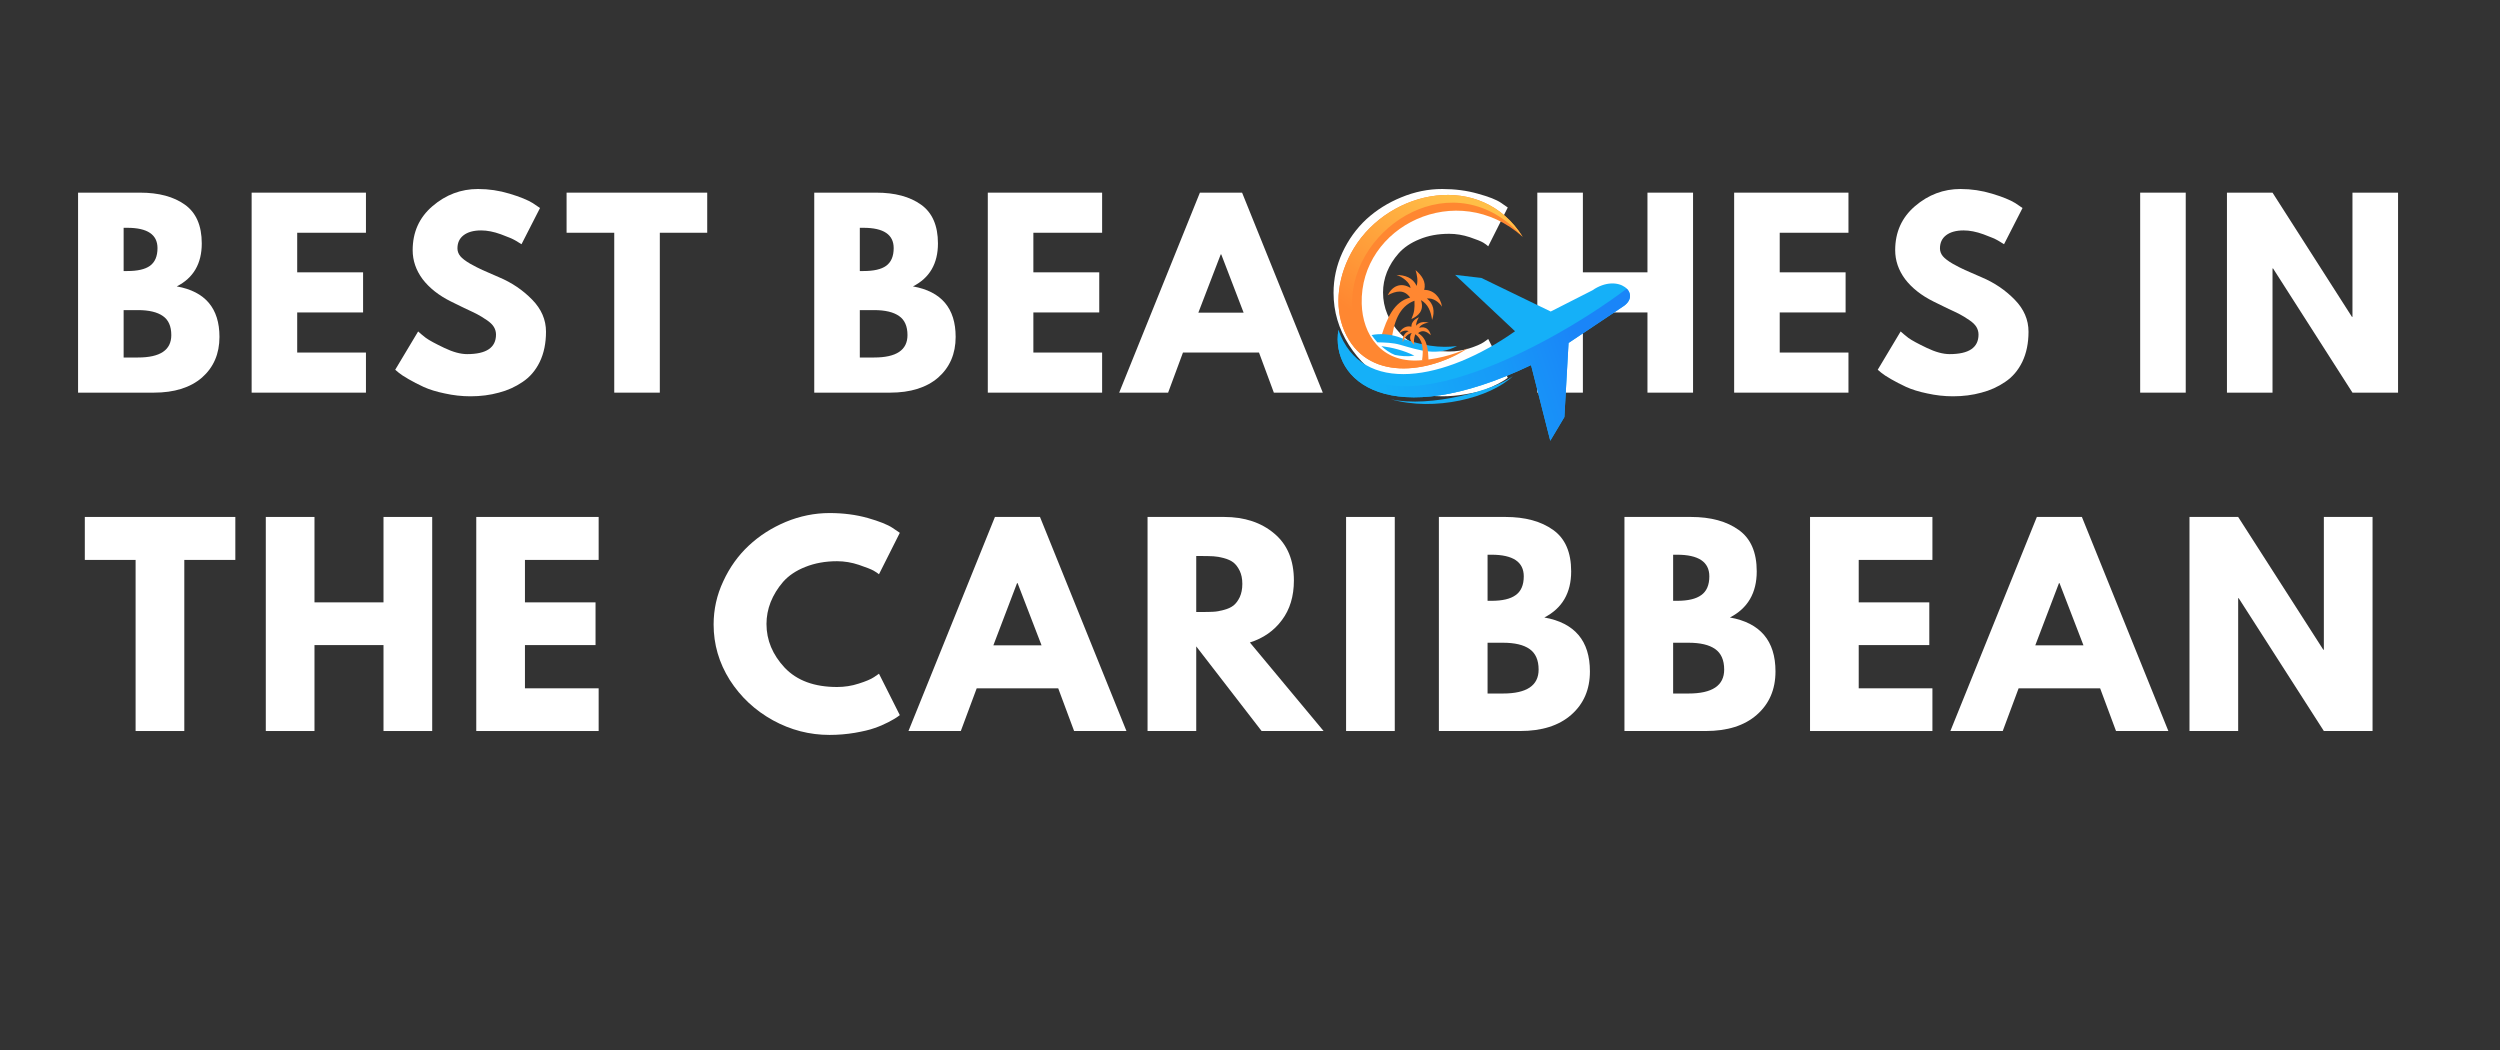
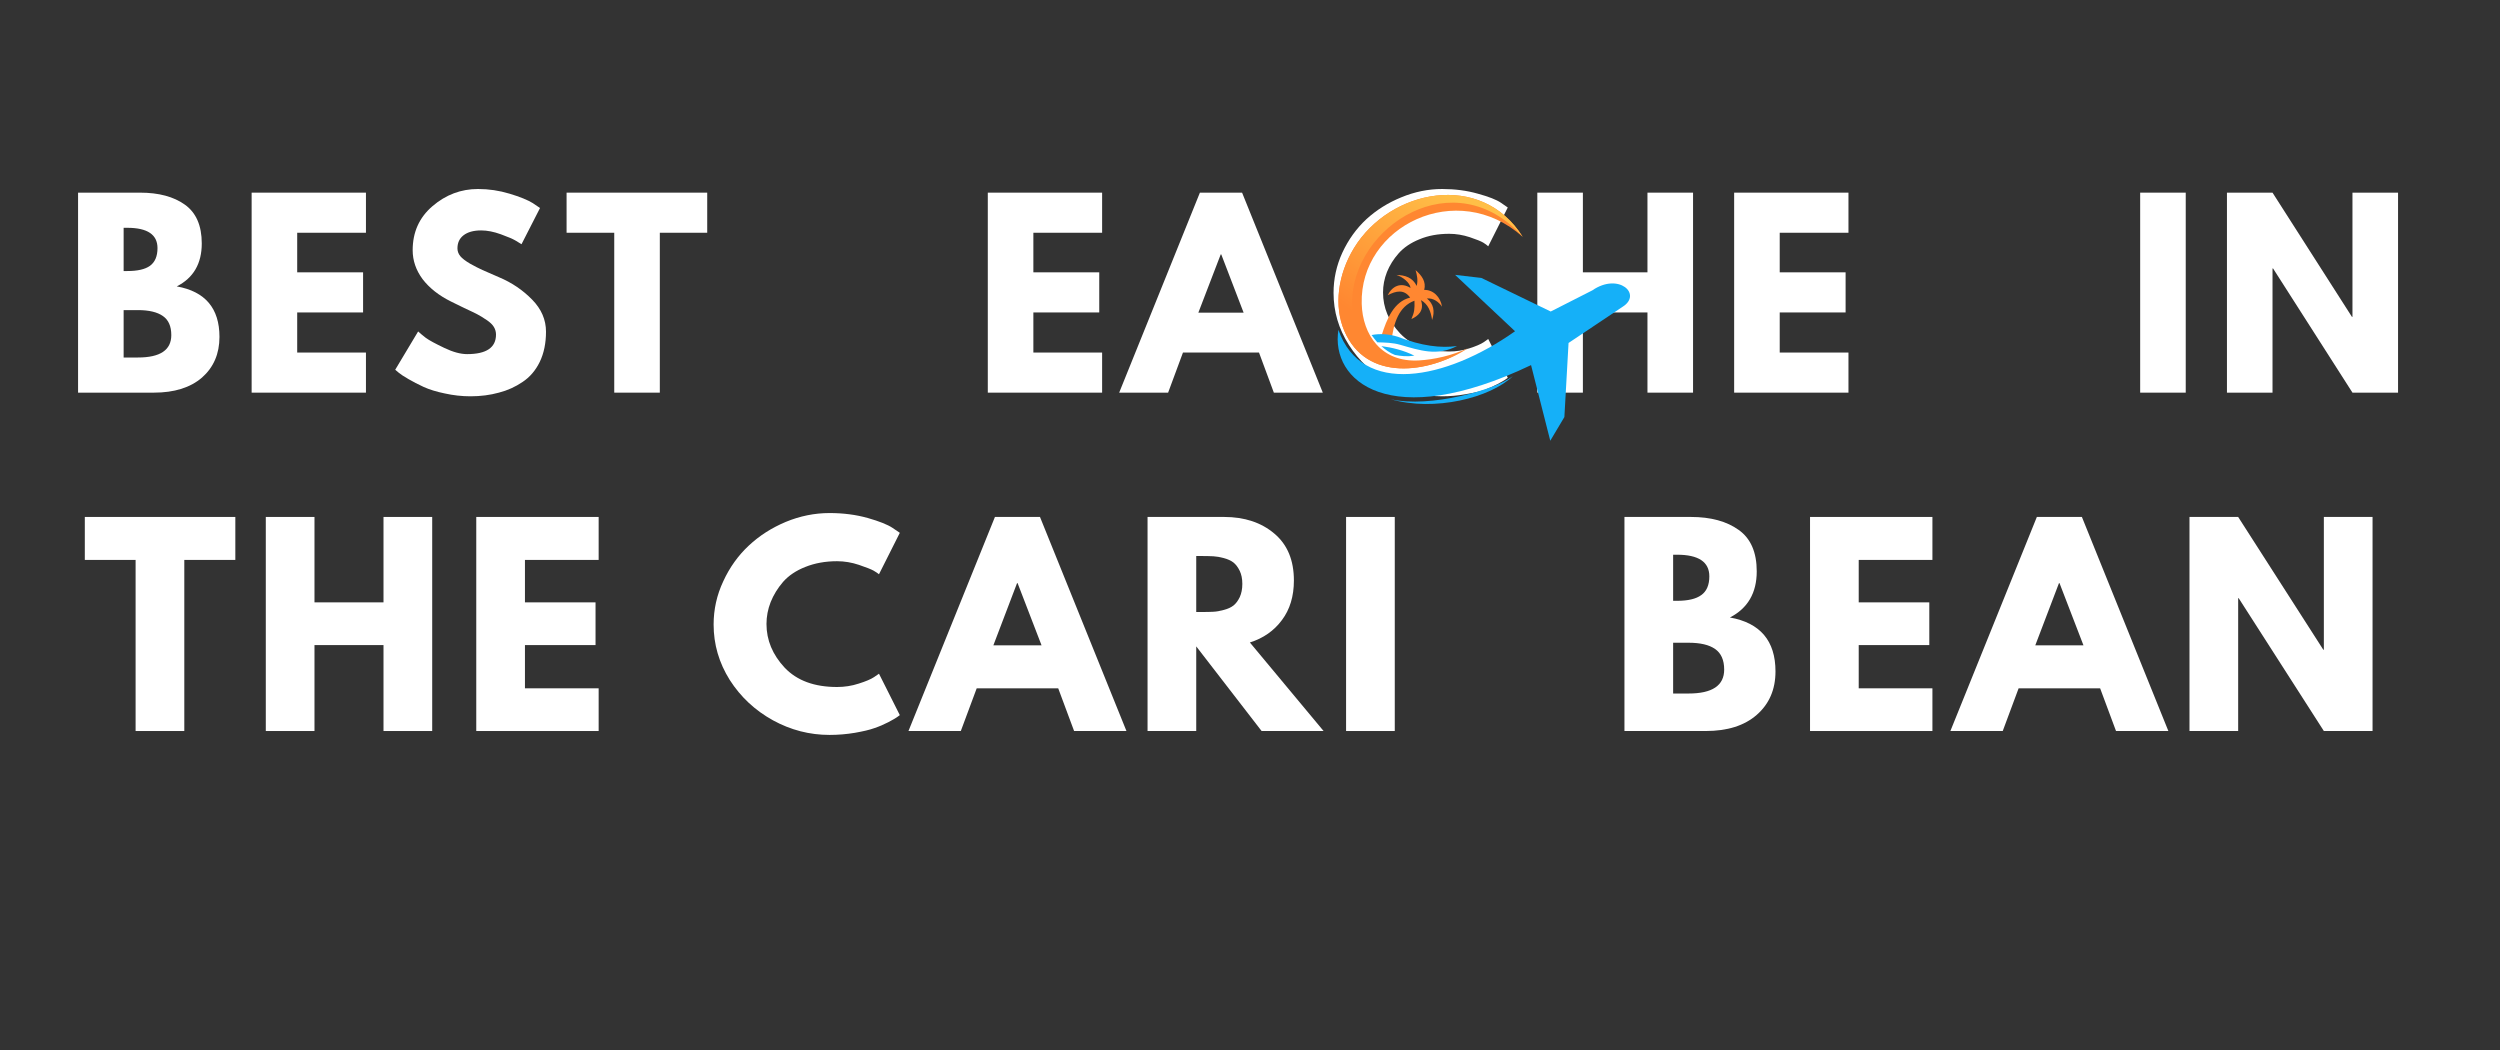
<svg xmlns="http://www.w3.org/2000/svg" width="200" viewBox="0 0 150 63" height="84" preserveAspectRatio="xMidYMid meet">
  <rect x="0" y="0" width="150" height="63" fill="#333333" stroke="none" />
  <defs>
    <g />
    <clipPath id="530c3b93e4">
      <path d="M 80 16 L 98 16 L 98 26.867 L 80 26.867 Z M 80 16 " clip-rule="nonzero" />
    </clipPath>
    <clipPath id="dd4a8e0683">
      <path d="M 80 17 L 98 17 L 98 26.867 L 80 26.867 Z M 80 17 " clip-rule="nonzero" />
    </clipPath>
    <clipPath id="d56b79a4c1">
-       <path d="M 97.605 17.32 C 92.332 21.289 81.234 26.859 80.305 19.789 C 79.812 22.848 83.371 25.961 91.863 21.906 L 93.016 26.445 L 93.863 25.023 L 94.113 20.578 L 97.352 18.41 C 97.895 18.07 97.902 17.617 97.605 17.32 Z M 97.605 17.32 " clip-rule="evenodd" />
-     </clipPath>
+       </clipPath>
    <linearGradient x1="111.79" gradientTransform="matrix(0.162, 0, 0, 0.167, 80.26, 11.697)" y1="42.597" x2="-5.699" gradientUnits="userSpaceOnUse" y2="82.229" id="eb996af0a0">
      <stop stop-opacity="1" stop-color="rgb(10.199%, 52.199%, 97.299%)" offset="0" />
      <stop stop-opacity="1" stop-color="rgb(10.199%, 52.199%, 97.299%)" offset="0.125" />
      <stop stop-opacity="1" stop-color="rgb(10.199%, 52.199%, 97.299%)" offset="0.148" />
      <stop stop-opacity="1" stop-color="rgb(10.199%, 52.199%, 97.299%)" offset="0.188" />
      <stop stop-opacity="1" stop-color="rgb(10.191%, 52.249%, 97.299%)" offset="0.203" />
      <stop stop-opacity="1" stop-color="rgb(10.165%, 52.431%, 97.299%)" offset="0.211" />
      <stop stop-opacity="1" stop-color="rgb(10.127%, 52.69%, 97.299%)" offset="0.219" />
      <stop stop-opacity="1" stop-color="rgb(10.089%, 52.95%, 97.299%)" offset="0.227" />
      <stop stop-opacity="1" stop-color="rgb(10.051%, 53.207%, 97.299%)" offset="0.234" />
      <stop stop-opacity="1" stop-color="rgb(10.013%, 53.467%, 97.299%)" offset="0.242" />
      <stop stop-opacity="1" stop-color="rgb(9.975%, 53.726%, 97.299%)" offset="0.25" />
      <stop stop-opacity="1" stop-color="rgb(9.937%, 53.986%, 97.299%)" offset="0.258" />
      <stop stop-opacity="1" stop-color="rgb(9.9%, 54.245%, 97.299%)" offset="0.266" />
      <stop stop-opacity="1" stop-color="rgb(9.862%, 54.503%, 97.299%)" offset="0.273" />
      <stop stop-opacity="1" stop-color="rgb(9.824%, 54.762%, 97.299%)" offset="0.281" />
      <stop stop-opacity="1" stop-color="rgb(9.785%, 55.022%, 97.299%)" offset="0.289" />
      <stop stop-opacity="1" stop-color="rgb(9.747%, 55.281%, 97.299%)" offset="0.297" />
      <stop stop-opacity="1" stop-color="rgb(9.709%, 55.54%, 97.299%)" offset="0.305" />
      <stop stop-opacity="1" stop-color="rgb(9.671%, 55.798%, 97.299%)" offset="0.312" />
      <stop stop-opacity="1" stop-color="rgb(9.634%, 56.058%, 97.299%)" offset="0.32" />
      <stop stop-opacity="1" stop-color="rgb(9.596%, 56.317%, 97.299%)" offset="0.328" />
      <stop stop-opacity="1" stop-color="rgb(9.558%, 56.577%, 97.299%)" offset="0.336" />
      <stop stop-opacity="1" stop-color="rgb(9.52%, 56.836%, 97.299%)" offset="0.344" />
      <stop stop-opacity="1" stop-color="rgb(9.482%, 57.094%, 97.299%)" offset="0.352" />
      <stop stop-opacity="1" stop-color="rgb(9.444%, 57.353%, 97.299%)" offset="0.359" />
      <stop stop-opacity="1" stop-color="rgb(9.407%, 57.613%, 97.299%)" offset="0.367" />
      <stop stop-opacity="1" stop-color="rgb(9.369%, 57.872%, 97.299%)" offset="0.375" />
      <stop stop-opacity="1" stop-color="rgb(9.331%, 58.131%, 97.299%)" offset="0.383" />
      <stop stop-opacity="1" stop-color="rgb(9.293%, 58.389%, 97.299%)" offset="0.391" />
      <stop stop-opacity="1" stop-color="rgb(9.254%, 58.649%, 97.299%)" offset="0.398" />
      <stop stop-opacity="1" stop-color="rgb(9.216%, 58.908%, 97.299%)" offset="0.406" />
      <stop stop-opacity="1" stop-color="rgb(9.178%, 59.167%, 97.299%)" offset="0.414" />
      <stop stop-opacity="1" stop-color="rgb(9.142%, 59.427%, 97.299%)" offset="0.422" />
      <stop stop-opacity="1" stop-color="rgb(9.103%, 59.685%, 97.299%)" offset="0.43" />
      <stop stop-opacity="1" stop-color="rgb(9.065%, 59.944%, 97.299%)" offset="0.438" />
      <stop stop-opacity="1" stop-color="rgb(9.027%, 60.204%, 97.299%)" offset="0.445" />
      <stop stop-opacity="1" stop-color="rgb(8.997%, 60.437%, 97.299%)" offset="0.453" />
      <stop stop-opacity="1" stop-color="rgb(8.968%, 60.732%, 97.299%)" offset="0.469" />
      <stop stop-opacity="1" stop-color="rgb(8.932%, 61.111%, 97.299%)" offset="0.484" />
      <stop stop-opacity="1" stop-color="rgb(8.897%, 61.493%, 97.299%)" offset="0.5" />
      <stop stop-opacity="1" stop-color="rgb(8.861%, 61.873%, 97.299%)" offset="0.516" />
      <stop stop-opacity="1" stop-color="rgb(8.826%, 62.254%, 97.299%)" offset="0.531" />
      <stop stop-opacity="1" stop-color="rgb(8.791%, 62.636%, 97.299%)" offset="0.547" />
      <stop stop-opacity="1" stop-color="rgb(8.755%, 63.016%, 97.299%)" offset="0.562" />
      <stop stop-opacity="1" stop-color="rgb(8.72%, 63.397%, 97.299%)" offset="0.578" />
      <stop stop-opacity="1" stop-color="rgb(8.684%, 63.777%, 97.299%)" offset="0.594" />
      <stop stop-opacity="1" stop-color="rgb(8.649%, 64.159%, 97.299%)" offset="0.609" />
      <stop stop-opacity="1" stop-color="rgb(8.614%, 64.539%, 97.299%)" offset="0.625" />
      <stop stop-opacity="1" stop-color="rgb(8.578%, 64.92%, 97.299%)" offset="0.641" />
      <stop stop-opacity="1" stop-color="rgb(8.543%, 65.302%, 97.299%)" offset="0.656" />
      <stop stop-opacity="1" stop-color="rgb(8.507%, 65.681%, 97.299%)" offset="0.672" />
      <stop stop-opacity="1" stop-color="rgb(8.472%, 66.063%, 97.299%)" offset="0.688" />
      <stop stop-opacity="1" stop-color="rgb(8.437%, 66.443%, 97.299%)" offset="0.703" />
      <stop stop-opacity="1" stop-color="rgb(8.401%, 66.824%, 97.299%)" offset="0.719" />
      <stop stop-opacity="1" stop-color="rgb(8.365%, 67.204%, 97.299%)" offset="0.734" />
      <stop stop-opacity="1" stop-color="rgb(8.33%, 67.586%, 97.299%)" offset="0.75" />
      <stop stop-opacity="1" stop-color="rgb(8.295%, 67.966%, 97.299%)" offset="0.766" />
      <stop stop-opacity="1" stop-color="rgb(8.26%, 68.347%, 97.299%)" offset="0.781" />
      <stop stop-opacity="1" stop-color="rgb(8.224%, 68.729%, 97.299%)" offset="0.797" />
      <stop stop-opacity="1" stop-color="rgb(8.202%, 68.959%, 97.299%)" offset="0.812" />
      <stop stop-opacity="1" stop-color="rgb(8.199%, 68.999%, 97.299%)" offset="0.852" />
      <stop stop-opacity="1" stop-color="rgb(8.199%, 68.999%, 97.299%)" offset="0.875" />
      <stop stop-opacity="1" stop-color="rgb(8.199%, 68.999%, 97.299%)" offset="1" />
    </linearGradient>
    <clipPath id="7ca119e2f4">
      <path d="M 80 11 L 92 11 L 92 23 L 80 23 Z M 80 11 " clip-rule="nonzero" />
    </clipPath>
    <clipPath id="f2f6d4dc68">
      <path d="M 91.363 14.211 C 88.875 10.238 83.387 11.359 81.238 14.887 C 80.266 16.48 80.027 18.367 80.656 19.844 C 81.973 22.945 85.727 22.406 88.07 20.895 C 85.555 22.426 81.121 22.496 81.121 18.199 C 81.121 13.539 87.301 9.613 91.363 14.211 Z M 91.363 14.211 " clip-rule="evenodd" />
    </clipPath>
    <linearGradient x1="63.076" gradientTransform="matrix(0.162, 0, 0, 0.167, 80.26, 11.697)" y1="-16.161" x2="3.974" gradientUnits="userSpaceOnUse" y2="71.209" id="4f41ae386d">
      <stop stop-opacity="1" stop-color="rgb(100%, 74.899%, 27.8%)" offset="0" />
      <stop stop-opacity="1" stop-color="rgb(100%, 74.899%, 27.8%)" offset="0.125" />
      <stop stop-opacity="1" stop-color="rgb(100%, 74.899%, 27.8%)" offset="0.188" />
      <stop stop-opacity="1" stop-color="rgb(100%, 74.899%, 27.8%)" offset="0.219" />
      <stop stop-opacity="1" stop-color="rgb(100%, 74.899%, 27.8%)" offset="0.234" />
      <stop stop-opacity="1" stop-color="rgb(100%, 74.85%, 27.78%)" offset="0.242" />
      <stop stop-opacity="1" stop-color="rgb(100%, 74.638%, 27.696%)" offset="0.25" />
      <stop stop-opacity="1" stop-color="rgb(100%, 74.307%, 27.568%)" offset="0.258" />
      <stop stop-opacity="1" stop-color="rgb(100%, 73.976%, 27.438%)" offset="0.266" />
      <stop stop-opacity="1" stop-color="rgb(100%, 73.647%, 27.309%)" offset="0.273" />
      <stop stop-opacity="1" stop-color="rgb(100%, 73.315%, 27.18%)" offset="0.281" />
      <stop stop-opacity="1" stop-color="rgb(100%, 72.986%, 27.051%)" offset="0.289" />
      <stop stop-opacity="1" stop-color="rgb(100%, 72.655%, 26.921%)" offset="0.297" />
      <stop stop-opacity="1" stop-color="rgb(100%, 72.324%, 26.793%)" offset="0.305" />
      <stop stop-opacity="1" stop-color="rgb(100%, 71.994%, 26.663%)" offset="0.312" />
      <stop stop-opacity="1" stop-color="rgb(100%, 71.663%, 26.534%)" offset="0.32" />
      <stop stop-opacity="1" stop-color="rgb(100%, 71.333%, 26.405%)" offset="0.328" />
      <stop stop-opacity="1" stop-color="rgb(100%, 71.002%, 26.276%)" offset="0.336" />
      <stop stop-opacity="1" stop-color="rgb(100%, 70.671%, 26.146%)" offset="0.344" />
      <stop stop-opacity="1" stop-color="rgb(100%, 70.341%, 26.018%)" offset="0.352" />
      <stop stop-opacity="1" stop-color="rgb(100%, 70.01%, 25.888%)" offset="0.359" />
      <stop stop-opacity="1" stop-color="rgb(100%, 69.681%, 25.758%)" offset="0.367" />
      <stop stop-opacity="1" stop-color="rgb(100%, 69.35%, 25.63%)" offset="0.371" />
      <stop stop-opacity="1" stop-color="rgb(100%, 69.185%, 25.566%)" offset="0.375" />
      <stop stop-opacity="1" stop-color="rgb(100%, 69.019%, 25.5%)" offset="0.383" />
      <stop stop-opacity="1" stop-color="rgb(100%, 68.689%, 25.371%)" offset="0.391" />
      <stop stop-opacity="1" stop-color="rgb(100%, 68.358%, 25.243%)" offset="0.398" />
      <stop stop-opacity="1" stop-color="rgb(100%, 68.028%, 25.113%)" offset="0.406" />
      <stop stop-opacity="1" stop-color="rgb(100%, 67.697%, 24.983%)" offset="0.414" />
      <stop stop-opacity="1" stop-color="rgb(100%, 67.368%, 24.855%)" offset="0.422" />
      <stop stop-opacity="1" stop-color="rgb(100%, 67.036%, 24.725%)" offset="0.43" />
      <stop stop-opacity="1" stop-color="rgb(100%, 66.705%, 24.596%)" offset="0.438" />
      <stop stop-opacity="1" stop-color="rgb(100%, 66.376%, 24.467%)" offset="0.445" />
      <stop stop-opacity="1" stop-color="rgb(100%, 66.045%, 24.338%)" offset="0.453" />
      <stop stop-opacity="1" stop-color="rgb(100%, 65.715%, 24.208%)" offset="0.461" />
      <stop stop-opacity="1" stop-color="rgb(100%, 65.384%, 24.08%)" offset="0.469" />
      <stop stop-opacity="1" stop-color="rgb(100%, 65.053%, 23.95%)" offset="0.477" />
      <stop stop-opacity="1" stop-color="rgb(100%, 64.723%, 23.82%)" offset="0.484" />
      <stop stop-opacity="1" stop-color="rgb(100%, 64.392%, 23.692%)" offset="0.492" />
      <stop stop-opacity="1" stop-color="rgb(100%, 64.062%, 23.563%)" offset="0.5" />
      <stop stop-opacity="1" stop-color="rgb(100%, 63.731%, 23.433%)" offset="0.508" />
      <stop stop-opacity="1" stop-color="rgb(100%, 63.4%, 23.305%)" offset="0.516" />
      <stop stop-opacity="1" stop-color="rgb(100%, 63.071%, 23.175%)" offset="0.523" />
      <stop stop-opacity="1" stop-color="rgb(100%, 62.74%, 23.045%)" offset="0.531" />
      <stop stop-opacity="1" stop-color="rgb(100%, 62.41%, 22.917%)" offset="0.539" />
      <stop stop-opacity="1" stop-color="rgb(100%, 62.079%, 22.787%)" offset="0.547" />
      <stop stop-opacity="1" stop-color="rgb(100%, 61.748%, 22.658%)" offset="0.555" />
      <stop stop-opacity="1" stop-color="rgb(100%, 61.418%, 22.53%)" offset="0.562" />
      <stop stop-opacity="1" stop-color="rgb(100%, 61.087%, 22.4%)" offset="0.57" />
      <stop stop-opacity="1" stop-color="rgb(100%, 60.757%, 22.27%)" offset="0.578" />
      <stop stop-opacity="1" stop-color="rgb(100%, 60.426%, 22.142%)" offset="0.586" />
      <stop stop-opacity="1" stop-color="rgb(100%, 60.095%, 22.012%)" offset="0.594" />
      <stop stop-opacity="1" stop-color="rgb(100%, 59.766%, 21.883%)" offset="0.602" />
      <stop stop-opacity="1" stop-color="rgb(100%, 59.435%, 21.754%)" offset="0.609" />
      <stop stop-opacity="1" stop-color="rgb(100%, 59.105%, 21.625%)" offset="0.617" />
      <stop stop-opacity="1" stop-color="rgb(100%, 58.774%, 21.495%)" offset="0.625" />
      <stop stop-opacity="1" stop-color="rgb(100%, 58.443%, 21.367%)" offset="0.629" />
      <stop stop-opacity="1" stop-color="rgb(100%, 58.278%, 21.303%)" offset="0.633" />
      <stop stop-opacity="1" stop-color="rgb(100%, 58.113%, 21.237%)" offset="0.641" />
      <stop stop-opacity="1" stop-color="rgb(100%, 57.782%, 21.107%)" offset="0.648" />
      <stop stop-opacity="1" stop-color="rgb(100%, 57.452%, 20.979%)" offset="0.656" />
      <stop stop-opacity="1" stop-color="rgb(100%, 57.121%, 20.85%)" offset="0.664" />
      <stop stop-opacity="1" stop-color="rgb(100%, 56.79%, 20.72%)" offset="0.672" />
      <stop stop-opacity="1" stop-color="rgb(100%, 56.461%, 20.592%)" offset="0.68" />
      <stop stop-opacity="1" stop-color="rgb(100%, 56.129%, 20.462%)" offset="0.688" />
      <stop stop-opacity="1" stop-color="rgb(100%, 55.8%, 20.332%)" offset="0.695" />
      <stop stop-opacity="1" stop-color="rgb(100%, 55.469%, 20.203%)" offset="0.703" />
      <stop stop-opacity="1" stop-color="rgb(100%, 55.138%, 20.074%)" offset="0.711" />
      <stop stop-opacity="1" stop-color="rgb(100%, 54.808%, 19.945%)" offset="0.719" />
      <stop stop-opacity="1" stop-color="rgb(100%, 54.477%, 19.815%)" offset="0.727" />
      <stop stop-opacity="1" stop-color="rgb(100%, 54.147%, 19.687%)" offset="0.734" />
      <stop stop-opacity="1" stop-color="rgb(100%, 53.816%, 19.557%)" offset="0.742" />
      <stop stop-opacity="1" stop-color="rgb(100%, 53.485%, 19.427%)" offset="0.75" />
      <stop stop-opacity="1" stop-color="rgb(100%, 53.156%, 19.299%)" offset="0.758" />
      <stop stop-opacity="1" stop-color="rgb(100%, 52.945%, 19.217%)" offset="0.766" />
      <stop stop-opacity="1" stop-color="rgb(100%, 52.899%, 19.199%)" offset="0.781" />
      <stop stop-opacity="1" stop-color="rgb(100%, 52.899%, 19.199%)" offset="0.812" />
      <stop stop-opacity="1" stop-color="rgb(100%, 52.899%, 19.199%)" offset="0.875" />
      <stop stop-opacity="1" stop-color="rgb(100%, 52.899%, 19.199%)" offset="1" />
    </linearGradient>
  </defs>
  <g fill="#ffffff" fill-opacity="1">
    <g transform="translate(3.809, 23.559)">
      <g>
        <path d="M 0.875 -12 L 4.594 -12 C 5.719 -12 6.613 -11.758 7.281 -11.281 C 7.957 -10.801 8.297 -10.023 8.297 -8.953 C 8.297 -7.742 7.797 -6.883 6.797 -6.375 C 8.504 -6.07 9.359 -5.062 9.359 -3.344 C 9.359 -2.332 9.008 -1.52 8.312 -0.906 C 7.613 -0.301 6.648 0 5.422 0 L 0.875 0 Z M 3.609 -7.297 L 3.828 -7.297 C 4.441 -7.297 4.895 -7.398 5.188 -7.609 C 5.488 -7.828 5.641 -8.18 5.641 -8.672 C 5.641 -9.484 5.035 -9.891 3.828 -9.891 L 3.609 -9.891 Z M 3.609 -2.109 L 4.469 -2.109 C 5.801 -2.109 6.469 -2.555 6.469 -3.453 C 6.469 -3.984 6.301 -4.363 5.969 -4.594 C 5.633 -4.832 5.133 -4.953 4.469 -4.953 L 3.609 -4.953 Z M 3.609 -2.109 " />
      </g>
    </g>
  </g>
  <g fill="#ffffff" fill-opacity="1">
    <g transform="translate(14.223, 23.559)">
      <g>
        <path d="M 7.734 -12 L 7.734 -9.594 L 3.609 -9.594 L 3.609 -7.219 L 7.562 -7.219 L 7.562 -4.812 L 3.609 -4.812 L 3.609 -2.406 L 7.734 -2.406 L 7.734 0 L 0.875 0 L 0.875 -12 Z M 7.734 -12 " />
      </g>
    </g>
  </g>
  <g fill="#ffffff" fill-opacity="1">
    <g transform="translate(23.385, 23.559)">
      <g>
        <path d="M 5.297 -12.219 C 5.941 -12.219 6.57 -12.125 7.188 -11.938 C 7.812 -11.75 8.273 -11.562 8.578 -11.375 L 9.016 -11.078 L 7.906 -8.906 C 7.82 -8.957 7.703 -9.031 7.547 -9.125 C 7.391 -9.219 7.098 -9.344 6.672 -9.5 C 6.242 -9.656 5.848 -9.734 5.484 -9.734 C 5.023 -9.734 4.672 -9.633 4.422 -9.438 C 4.18 -9.25 4.062 -8.988 4.062 -8.656 C 4.062 -8.488 4.117 -8.332 4.234 -8.188 C 4.348 -8.051 4.547 -7.898 4.828 -7.734 C 5.109 -7.578 5.352 -7.453 5.562 -7.359 C 5.781 -7.266 6.113 -7.117 6.562 -6.922 C 7.332 -6.598 7.992 -6.148 8.547 -5.578 C 9.098 -5.016 9.375 -4.375 9.375 -3.656 C 9.375 -2.969 9.25 -2.363 9 -1.844 C 8.75 -1.332 8.406 -0.93 7.969 -0.641 C 7.539 -0.348 7.066 -0.133 6.547 0 C 6.023 0.145 5.457 0.219 4.844 0.219 C 4.32 0.219 3.805 0.16 3.297 0.047 C 2.797 -0.055 2.375 -0.188 2.031 -0.344 C 1.695 -0.5 1.395 -0.656 1.125 -0.812 C 0.852 -0.969 0.656 -1.098 0.531 -1.203 L 0.328 -1.375 L 1.703 -3.672 C 1.816 -3.566 1.973 -3.438 2.172 -3.281 C 2.379 -3.133 2.742 -2.938 3.266 -2.688 C 3.785 -2.438 4.242 -2.312 4.641 -2.312 C 5.797 -2.312 6.375 -2.703 6.375 -3.484 C 6.375 -3.648 6.332 -3.801 6.25 -3.938 C 6.164 -4.082 6.02 -4.223 5.812 -4.359 C 5.602 -4.504 5.414 -4.617 5.25 -4.703 C 5.094 -4.785 4.832 -4.91 4.469 -5.078 C 4.102 -5.254 3.836 -5.383 3.672 -5.469 C 2.941 -5.832 2.375 -6.281 1.969 -6.812 C 1.57 -7.352 1.375 -7.93 1.375 -8.547 C 1.375 -9.629 1.77 -10.508 2.562 -11.188 C 3.363 -11.875 4.273 -12.219 5.297 -12.219 Z M 5.297 -12.219 " />
      </g>
    </g>
  </g>
  <g fill="#ffffff" fill-opacity="1">
    <g transform="translate(33.886, 23.559)">
      <g>
        <path d="M 0.109 -9.594 L 0.109 -12 L 8.547 -12 L 8.547 -9.594 L 5.703 -9.594 L 5.703 0 L 2.969 0 L 2.969 -9.594 Z M 0.109 -9.594 " />
      </g>
    </g>
  </g>
  <g fill="#ffffff" fill-opacity="1">
    <g transform="translate(43.282, 23.559)">
      <g />
    </g>
  </g>
  <g fill="#ffffff" fill-opacity="1">
    <g transform="translate(47.98, 23.559)">
      <g>
-         <path d="M 0.875 -12 L 4.594 -12 C 5.719 -12 6.613 -11.758 7.281 -11.281 C 7.957 -10.801 8.297 -10.023 8.297 -8.953 C 8.297 -7.742 7.797 -6.883 6.797 -6.375 C 8.504 -6.07 9.359 -5.062 9.359 -3.344 C 9.359 -2.332 9.008 -1.52 8.312 -0.906 C 7.613 -0.301 6.648 0 5.422 0 L 0.875 0 Z M 3.609 -7.297 L 3.828 -7.297 C 4.441 -7.297 4.895 -7.398 5.188 -7.609 C 5.488 -7.828 5.641 -8.18 5.641 -8.672 C 5.641 -9.484 5.035 -9.891 3.828 -9.891 L 3.609 -9.891 Z M 3.609 -2.109 L 4.469 -2.109 C 5.801 -2.109 6.469 -2.555 6.469 -3.453 C 6.469 -3.984 6.301 -4.363 5.969 -4.594 C 5.633 -4.832 5.133 -4.953 4.469 -4.953 L 3.609 -4.953 Z M 3.609 -2.109 " />
-       </g>
+         </g>
    </g>
  </g>
  <g fill="#ffffff" fill-opacity="1">
    <g transform="translate(58.393, 23.559)">
      <g>
        <path d="M 7.734 -12 L 7.734 -9.594 L 3.609 -9.594 L 3.609 -7.219 L 7.562 -7.219 L 7.562 -4.812 L 3.609 -4.812 L 3.609 -2.406 L 7.734 -2.406 L 7.734 0 L 0.875 0 L 0.875 -12 Z M 7.734 -12 " />
      </g>
    </g>
  </g>
  <g fill="#ffffff" fill-opacity="1">
    <g transform="translate(67.556, 23.559)">
      <g>
        <path d="M 6.969 -12 L 11.812 0 L 8.875 0 L 7.984 -2.406 L 3.422 -2.406 L 2.531 0 L -0.406 0 L 4.438 -12 Z M 7.062 -4.797 L 5.719 -8.297 L 5.688 -8.297 L 4.344 -4.797 Z M 7.062 -4.797 " />
      </g>
    </g>
  </g>
  <g fill="#ffffff" fill-opacity="1">
    <g transform="translate(79.685, 23.559)">
      <g>
        <path d="M 7.266 -2.469 C 7.68 -2.469 8.082 -2.531 8.469 -2.656 C 8.863 -2.781 9.156 -2.906 9.344 -3.031 L 9.609 -3.219 L 10.781 -0.891 C 10.738 -0.859 10.68 -0.816 10.609 -0.766 C 10.547 -0.723 10.391 -0.633 10.141 -0.5 C 9.898 -0.375 9.641 -0.258 9.359 -0.156 C 9.078 -0.062 8.707 0.02 8.25 0.094 C 7.789 0.176 7.32 0.219 6.844 0.219 C 5.727 0.219 4.672 -0.051 3.672 -0.594 C 2.672 -1.145 1.863 -1.898 1.25 -2.859 C 0.633 -3.828 0.328 -4.867 0.328 -5.984 C 0.328 -6.828 0.504 -7.633 0.859 -8.406 C 1.223 -9.188 1.703 -9.852 2.297 -10.406 C 2.898 -10.957 3.598 -11.395 4.391 -11.719 C 5.191 -12.051 6.008 -12.219 6.844 -12.219 C 7.613 -12.219 8.328 -12.125 8.984 -11.938 C 9.641 -11.758 10.102 -11.578 10.375 -11.391 L 10.781 -11.109 L 9.609 -8.781 C 9.547 -8.844 9.445 -8.914 9.312 -9 C 9.176 -9.082 8.906 -9.191 8.5 -9.328 C 8.094 -9.461 7.68 -9.531 7.266 -9.531 C 6.598 -9.531 6.004 -9.422 5.484 -9.203 C 4.961 -8.992 4.547 -8.711 4.234 -8.359 C 3.93 -8.016 3.695 -7.641 3.531 -7.234 C 3.375 -6.836 3.297 -6.43 3.297 -6.016 C 3.297 -5.098 3.641 -4.273 4.328 -3.547 C 5.016 -2.828 5.992 -2.469 7.266 -2.469 Z M 7.266 -2.469 " />
      </g>
    </g>
  </g>
  <g fill="#ffffff" fill-opacity="1">
    <g transform="translate(91.364, 23.559)">
      <g>
        <path d="M 3.609 -4.812 L 3.609 0 L 0.875 0 L 0.875 -12 L 3.609 -12 L 3.609 -7.219 L 7.484 -7.219 L 7.484 -12 L 10.219 -12 L 10.219 0 L 7.484 0 L 7.484 -4.812 Z M 3.609 -4.812 " />
      </g>
    </g>
  </g>
  <g fill="#ffffff" fill-opacity="1">
    <g transform="translate(103.174, 23.559)">
      <g>
        <path d="M 7.734 -12 L 7.734 -9.594 L 3.609 -9.594 L 3.609 -7.219 L 7.562 -7.219 L 7.562 -4.812 L 3.609 -4.812 L 3.609 -2.406 L 7.734 -2.406 L 7.734 0 L 0.875 0 L 0.875 -12 Z M 7.734 -12 " />
      </g>
    </g>
  </g>
  <g fill="#ffffff" fill-opacity="1">
    <g transform="translate(112.336, 23.559)">
      <g>
-         <path d="M 5.297 -12.219 C 5.941 -12.219 6.57 -12.125 7.188 -11.938 C 7.812 -11.75 8.273 -11.562 8.578 -11.375 L 9.016 -11.078 L 7.906 -8.906 C 7.82 -8.957 7.703 -9.031 7.547 -9.125 C 7.391 -9.219 7.098 -9.344 6.672 -9.5 C 6.242 -9.656 5.848 -9.734 5.484 -9.734 C 5.023 -9.734 4.672 -9.633 4.422 -9.438 C 4.18 -9.25 4.062 -8.988 4.062 -8.656 C 4.062 -8.488 4.117 -8.332 4.234 -8.188 C 4.348 -8.051 4.547 -7.898 4.828 -7.734 C 5.109 -7.578 5.352 -7.453 5.562 -7.359 C 5.781 -7.266 6.113 -7.117 6.562 -6.922 C 7.332 -6.598 7.992 -6.148 8.547 -5.578 C 9.098 -5.016 9.375 -4.375 9.375 -3.656 C 9.375 -2.969 9.25 -2.363 9 -1.844 C 8.75 -1.332 8.406 -0.93 7.969 -0.641 C 7.539 -0.348 7.066 -0.133 6.547 0 C 6.023 0.145 5.457 0.219 4.844 0.219 C 4.32 0.219 3.805 0.16 3.297 0.047 C 2.797 -0.055 2.375 -0.188 2.031 -0.344 C 1.695 -0.5 1.395 -0.656 1.125 -0.812 C 0.852 -0.969 0.656 -1.098 0.531 -1.203 L 0.328 -1.375 L 1.703 -3.672 C 1.816 -3.566 1.973 -3.438 2.172 -3.281 C 2.379 -3.133 2.742 -2.938 3.266 -2.688 C 3.785 -2.438 4.242 -2.312 4.641 -2.312 C 5.797 -2.312 6.375 -2.703 6.375 -3.484 C 6.375 -3.648 6.332 -3.801 6.25 -3.938 C 6.164 -4.082 6.02 -4.223 5.812 -4.359 C 5.602 -4.504 5.414 -4.617 5.25 -4.703 C 5.094 -4.785 4.832 -4.91 4.469 -5.078 C 4.102 -5.254 3.836 -5.383 3.672 -5.469 C 2.941 -5.832 2.375 -6.281 1.969 -6.812 C 1.57 -7.352 1.375 -7.93 1.375 -8.547 C 1.375 -9.629 1.77 -10.508 2.562 -11.188 C 3.363 -11.875 4.273 -12.219 5.297 -12.219 Z M 5.297 -12.219 " />
-       </g>
+         </g>
    </g>
  </g>
  <g fill="#ffffff" fill-opacity="1">
    <g transform="translate(122.837, 23.559)">
      <g />
    </g>
  </g>
  <g fill="#ffffff" fill-opacity="1">
    <g transform="translate(127.535, 23.559)">
      <g>
        <path d="M 3.609 -12 L 3.609 0 L 0.875 0 L 0.875 -12 Z M 3.609 -12 " />
      </g>
    </g>
  </g>
  <g fill="#ffffff" fill-opacity="1">
    <g transform="translate(132.742, 23.559)">
      <g>
        <path d="M 3.609 -7.453 L 3.609 0 L 0.875 0 L 0.875 -12 L 3.609 -12 L 8.375 -4.547 L 8.406 -4.547 L 8.406 -12 L 11.141 -12 L 11.141 0 L 8.406 0 L 3.641 -7.453 Z M 3.609 -7.453 " />
      </g>
    </g>
  </g>
  <g fill="#ffffff" fill-opacity="1">
    <g transform="translate(145.489, 23.559)">
      <g />
    </g>
  </g>
  <g fill="#ffffff" fill-opacity="1">
    <g transform="translate(4.964, 43.861)">
      <g>
        <path d="M 0.125 -10.266 L 0.125 -12.844 L 9.156 -12.844 L 9.156 -10.266 L 6.094 -10.266 L 6.094 0 L 3.172 0 L 3.172 -10.266 Z M 0.125 -10.266 " />
      </g>
    </g>
  </g>
  <g fill="#ffffff" fill-opacity="1">
    <g transform="translate(15.01, 43.861)">
      <g>
        <path d="M 3.859 -5.156 L 3.859 0 L 0.938 0 L 0.938 -12.844 L 3.859 -12.844 L 3.859 -7.719 L 8 -7.719 L 8 -12.844 L 10.922 -12.844 L 10.922 0 L 8 0 L 8 -5.156 Z M 3.859 -5.156 " />
      </g>
    </g>
  </g>
  <g fill="#ffffff" fill-opacity="1">
    <g transform="translate(27.638, 43.861)">
      <g>
        <path d="M 8.281 -12.844 L 8.281 -10.266 L 3.859 -10.266 L 3.859 -7.719 L 8.094 -7.719 L 8.094 -5.156 L 3.859 -5.156 L 3.859 -2.562 L 8.281 -2.562 L 8.281 0 L 0.938 0 L 0.938 -12.844 Z M 8.281 -12.844 " />
      </g>
    </g>
  </g>
  <g fill="#ffffff" fill-opacity="1">
    <g transform="translate(37.435, 43.861)">
      <g />
    </g>
  </g>
  <g fill="#ffffff" fill-opacity="1">
    <g transform="translate(42.458, 43.861)">
      <g>
        <path d="M 7.766 -2.641 C 8.211 -2.641 8.645 -2.707 9.062 -2.844 C 9.488 -2.977 9.797 -3.109 9.984 -3.234 L 10.281 -3.438 L 11.531 -0.953 C 11.488 -0.922 11.43 -0.879 11.359 -0.828 C 11.285 -0.773 11.113 -0.676 10.844 -0.531 C 10.582 -0.395 10.301 -0.273 10 -0.172 C 9.707 -0.066 9.316 0.023 8.828 0.109 C 8.336 0.191 7.832 0.234 7.312 0.234 C 6.125 0.234 4.992 -0.055 3.922 -0.641 C 2.848 -1.234 1.984 -2.039 1.328 -3.062 C 0.68 -4.094 0.359 -5.203 0.359 -6.391 C 0.359 -7.297 0.551 -8.16 0.938 -8.984 C 1.32 -9.816 1.832 -10.531 2.469 -11.125 C 3.102 -11.719 3.844 -12.191 4.688 -12.547 C 5.539 -12.898 6.414 -13.078 7.312 -13.078 C 8.145 -13.078 8.91 -12.977 9.609 -12.781 C 10.305 -12.582 10.801 -12.383 11.094 -12.188 L 11.531 -11.891 L 10.281 -9.406 C 10.207 -9.469 10.098 -9.539 9.953 -9.625 C 9.805 -9.707 9.516 -9.82 9.078 -9.969 C 8.648 -10.113 8.211 -10.188 7.766 -10.188 C 7.055 -10.188 6.422 -10.07 5.859 -9.844 C 5.305 -9.625 4.863 -9.328 4.531 -8.953 C 4.207 -8.578 3.957 -8.172 3.781 -7.734 C 3.613 -7.305 3.531 -6.867 3.531 -6.422 C 3.531 -5.453 3.895 -4.578 4.625 -3.797 C 5.363 -3.023 6.41 -2.641 7.766 -2.641 Z M 7.766 -2.641 " />
      </g>
    </g>
  </g>
  <g fill="#ffffff" fill-opacity="1">
    <g transform="translate(54.946, 43.861)">
      <g>
        <path d="M 7.453 -12.844 L 12.641 0 L 9.5 0 L 8.547 -2.562 L 3.656 -2.562 L 2.703 0 L -0.438 0 L 4.75 -12.844 Z M 7.547 -5.141 L 6.109 -8.875 L 6.078 -8.875 L 4.656 -5.141 Z M 7.547 -5.141 " />
      </g>
    </g>
  </g>
  <g fill="#ffffff" fill-opacity="1">
    <g transform="translate(67.915, 43.861)">
      <g>
        <path d="M 0.938 -12.844 L 5.531 -12.844 C 6.758 -12.844 7.766 -12.508 8.547 -11.844 C 9.328 -11.188 9.719 -10.25 9.719 -9.031 C 9.719 -8.082 9.477 -7.289 9 -6.656 C 8.531 -6.02 7.891 -5.57 7.078 -5.312 L 11.5 0 L 7.781 0 L 3.859 -5.078 L 3.859 0 L 0.938 0 Z M 3.859 -7.141 L 4.203 -7.141 C 4.473 -7.141 4.703 -7.145 4.891 -7.156 C 5.078 -7.164 5.285 -7.203 5.516 -7.266 C 5.754 -7.328 5.945 -7.414 6.094 -7.531 C 6.238 -7.645 6.363 -7.812 6.469 -8.031 C 6.57 -8.25 6.625 -8.516 6.625 -8.828 C 6.625 -9.141 6.57 -9.398 6.469 -9.609 C 6.363 -9.828 6.238 -9.992 6.094 -10.109 C 5.945 -10.223 5.754 -10.312 5.516 -10.375 C 5.285 -10.438 5.078 -10.473 4.891 -10.484 C 4.703 -10.492 4.473 -10.5 4.203 -10.5 L 3.859 -10.5 Z M 3.859 -7.141 " />
      </g>
    </g>
  </g>
  <g fill="#ffffff" fill-opacity="1">
    <g transform="translate(79.827, 43.861)">
      <g>
        <path d="M 3.859 -12.844 L 3.859 0 L 0.938 0 L 0.938 -12.844 Z M 3.859 -12.844 " />
      </g>
    </g>
  </g>
  <g fill="#ffffff" fill-opacity="1">
    <g transform="translate(85.395, 43.861)">
      <g>
-         <path d="M 0.938 -12.844 L 4.922 -12.844 C 6.117 -12.844 7.078 -12.582 7.797 -12.062 C 8.516 -11.551 8.875 -10.723 8.875 -9.578 C 8.875 -8.285 8.336 -7.363 7.266 -6.812 C 9.086 -6.488 10 -5.41 10 -3.578 C 10 -2.492 9.625 -1.625 8.875 -0.969 C 8.133 -0.32 7.113 0 5.812 0 L 0.938 0 Z M 3.859 -7.812 L 4.094 -7.812 C 4.75 -7.812 5.234 -7.926 5.547 -8.156 C 5.867 -8.383 6.031 -8.758 6.031 -9.281 C 6.031 -10.145 5.383 -10.578 4.094 -10.578 L 3.859 -10.578 Z M 3.859 -2.25 L 4.781 -2.25 C 6.207 -2.25 6.922 -2.727 6.922 -3.688 C 6.922 -4.258 6.738 -4.672 6.375 -4.922 C 6.02 -5.172 5.488 -5.297 4.781 -5.297 L 3.859 -5.297 Z M 3.859 -2.25 " />
-       </g>
+         </g>
    </g>
  </g>
  <g fill="#ffffff" fill-opacity="1">
    <g transform="translate(96.529, 43.861)">
      <g>
        <path d="M 0.938 -12.844 L 4.922 -12.844 C 6.117 -12.844 7.078 -12.582 7.797 -12.062 C 8.516 -11.551 8.875 -10.723 8.875 -9.578 C 8.875 -8.285 8.336 -7.363 7.266 -6.812 C 9.086 -6.488 10 -5.41 10 -3.578 C 10 -2.492 9.625 -1.625 8.875 -0.969 C 8.133 -0.32 7.113 0 5.812 0 L 0.938 0 Z M 3.859 -7.812 L 4.094 -7.812 C 4.75 -7.812 5.234 -7.926 5.547 -8.156 C 5.867 -8.383 6.031 -8.758 6.031 -9.281 C 6.031 -10.145 5.383 -10.578 4.094 -10.578 L 3.859 -10.578 Z M 3.859 -2.25 L 4.781 -2.25 C 6.207 -2.25 6.922 -2.727 6.922 -3.688 C 6.922 -4.258 6.738 -4.672 6.375 -4.922 C 6.02 -5.172 5.488 -5.297 4.781 -5.297 L 3.859 -5.297 Z M 3.859 -2.25 " />
      </g>
    </g>
  </g>
  <g fill="#ffffff" fill-opacity="1">
    <g transform="translate(107.664, 43.861)">
      <g>
        <path d="M 8.281 -12.844 L 8.281 -10.266 L 3.859 -10.266 L 3.859 -7.719 L 8.094 -7.719 L 8.094 -5.156 L 3.859 -5.156 L 3.859 -2.562 L 8.281 -2.562 L 8.281 0 L 0.938 0 L 0.938 -12.844 Z M 8.281 -12.844 " />
      </g>
    </g>
  </g>
  <g fill="#ffffff" fill-opacity="1">
    <g transform="translate(117.461, 43.861)">
      <g>
        <path d="M 7.453 -12.844 L 12.641 0 L 9.5 0 L 8.547 -2.562 L 3.656 -2.562 L 2.703 0 L -0.438 0 L 4.75 -12.844 Z M 7.547 -5.141 L 6.109 -8.875 L 6.078 -8.875 L 4.656 -5.141 Z M 7.547 -5.141 " />
      </g>
    </g>
  </g>
  <g fill="#ffffff" fill-opacity="1">
    <g transform="translate(130.431, 43.861)">
      <g>
        <path d="M 3.859 -7.969 L 3.859 0 L 0.938 0 L 0.938 -12.844 L 3.859 -12.844 L 8.969 -4.875 L 9 -4.875 L 9 -12.844 L 11.922 -12.844 L 11.922 0 L 9 0 L 3.891 -7.969 Z M 3.859 -7.969 " />
      </g>
    </g>
  </g>
  <g clip-path="url(#530c3b93e4)">
    <path fill="#15b0f8" d="M 80.305 19.789 C 81.695 23.793 86.738 22.816 90.902 19.875 L 87.305 16.492 L 88.883 16.676 L 93.043 18.691 C 93.875 18.27 94.707 17.844 95.539 17.422 C 97.117 16.328 98.562 17.656 97.352 18.41 C 96.273 19.133 95.191 19.855 94.113 20.578 L 93.863 25.023 L 93.016 26.445 L 91.863 21.906 C 83.371 25.961 79.812 22.848 80.305 19.789 Z M 80.305 19.789 " fill-opacity="1" fill-rule="evenodd" />
  </g>
  <path fill="#ff8731" d="M 88.07 20.895 C 85.727 22.406 81.973 22.945 80.656 19.844 C 80.027 18.367 80.266 16.48 81.238 14.887 C 83.387 11.359 88.875 10.238 91.363 14.211 C 87.43 10.684 81.574 13.562 81.703 18.227 C 81.754 20.082 82.875 21.762 85.148 21.625 C 86.051 21.57 87.09 21.344 88.07 20.895 Z M 88.07 20.895 " fill-opacity="1" fill-rule="evenodd" />
  <path fill="#ff8731" d="M 82.898 20.117 C 83.207 19.148 83.625 18.094 84.609 17.855 C 84.246 17.348 83.77 17.445 83.258 17.715 C 83.535 17.168 84.039 16.914 84.633 17.277 C 84.598 16.957 84.148 16.605 83.785 16.496 C 84.309 16.508 84.762 16.652 85 17.156 C 85.09 16.82 85.023 16.512 84.934 16.207 C 85.324 16.543 85.578 16.914 85.453 17.395 C 85.992 17.375 86.441 17.832 86.52 18.402 C 86.352 18.148 86.023 17.867 85.617 17.91 C 86.008 18.23 86.109 18.66 85.926 19.199 C 85.855 18.691 85.688 18.25 85.258 18.008 C 85.477 18.645 85.078 18.965 84.684 19.145 C 84.871 18.715 84.883 18.523 84.867 18.043 C 83.953 18.379 83.605 19.336 83.48 20.543 L 83.473 20.543 C 83.289 20.387 83.082 20.312 82.898 20.117 Z M 82.898 20.117 " fill-opacity="1" fill-rule="evenodd" />
  <path fill="#15b0f8" d="M 87.422 20.762 C 86.457 20.895 85.312 20.766 83.859 20.203 C 83.328 20.035 82.758 20.008 82.297 20.102 C 82.391 20.238 82.531 20.418 82.637 20.539 C 83.086 20.551 83.57 20.559 84.012 20.688 C 85.188 21.023 86.223 21.387 87.422 20.762 Z M 87.422 20.762 " fill-opacity="1" fill-rule="evenodd" />
  <path fill="#15b0f8" d="M 84.863 21.34 C 84.238 21.023 83.5 20.844 82.883 20.766 C 83.105 20.973 83.402 21.184 83.695 21.297 C 84.066 21.367 84.441 21.406 84.863 21.34 Z M 84.863 21.34 " fill-opacity="1" fill-rule="evenodd" />
  <path fill="#15b0f8" d="M 90.77 22.57 C 89.41 23.875 86.074 24.707 83.441 23.953 C 85.816 24.492 89.711 23.391 90.77 22.57 Z M 90.77 22.57 " fill-opacity="1" fill-rule="evenodd" />
  <g clip-path="url(#dd4a8e0683)">
    <g clip-path="url(#d56b79a4c1)">
      <path fill="url(#eb996af0a0)" d="M 79.82 17.32 L 79.82 26.859 L 97.902 26.859 L 97.902 17.32 Z M 79.82 17.32 " fill-rule="nonzero" />
    </g>
  </g>
-   <path fill="#ff8731" d="M 85.715 21.668 C 85.688 21.02 85.66 20.305 85.082 19.988 C 85.355 19.766 85.605 19.891 85.848 20.113 C 85.773 19.773 85.531 19.555 85.152 19.668 C 85.215 19.496 85.516 19.367 85.73 19.363 C 85.438 19.293 85.172 19.301 84.965 19.543 C 84.965 19.348 85.047 19.188 85.137 19.031 C 84.875 19.156 84.684 19.324 84.684 19.605 C 84.387 19.516 84.074 19.703 83.949 20.004 C 84.082 19.891 84.301 19.781 84.52 19.867 C 84.258 19.984 84.141 20.207 84.164 20.531 C 84.277 20.262 84.43 20.043 84.703 19.977 C 84.492 20.293 84.664 20.527 84.859 20.688 C 84.816 20.422 84.836 20.316 84.914 20.055 C 85.367 20.371 85.422 20.945 85.324 21.621 C 85.453 21.645 85.582 21.66 85.715 21.668 Z M 85.715 21.668 " fill-opacity="1" fill-rule="evenodd" />
  <g clip-path="url(#7ca119e2f4)">
    <g clip-path="url(#f2f6d4dc68)">
      <path fill="url(#4f41ae386d)" d="M 80.027 9.617 L 80.027 22.945 L 91.363 22.945 L 91.363 9.617 Z M 80.027 9.617 " fill-rule="nonzero" />
    </g>
  </g>
</svg>